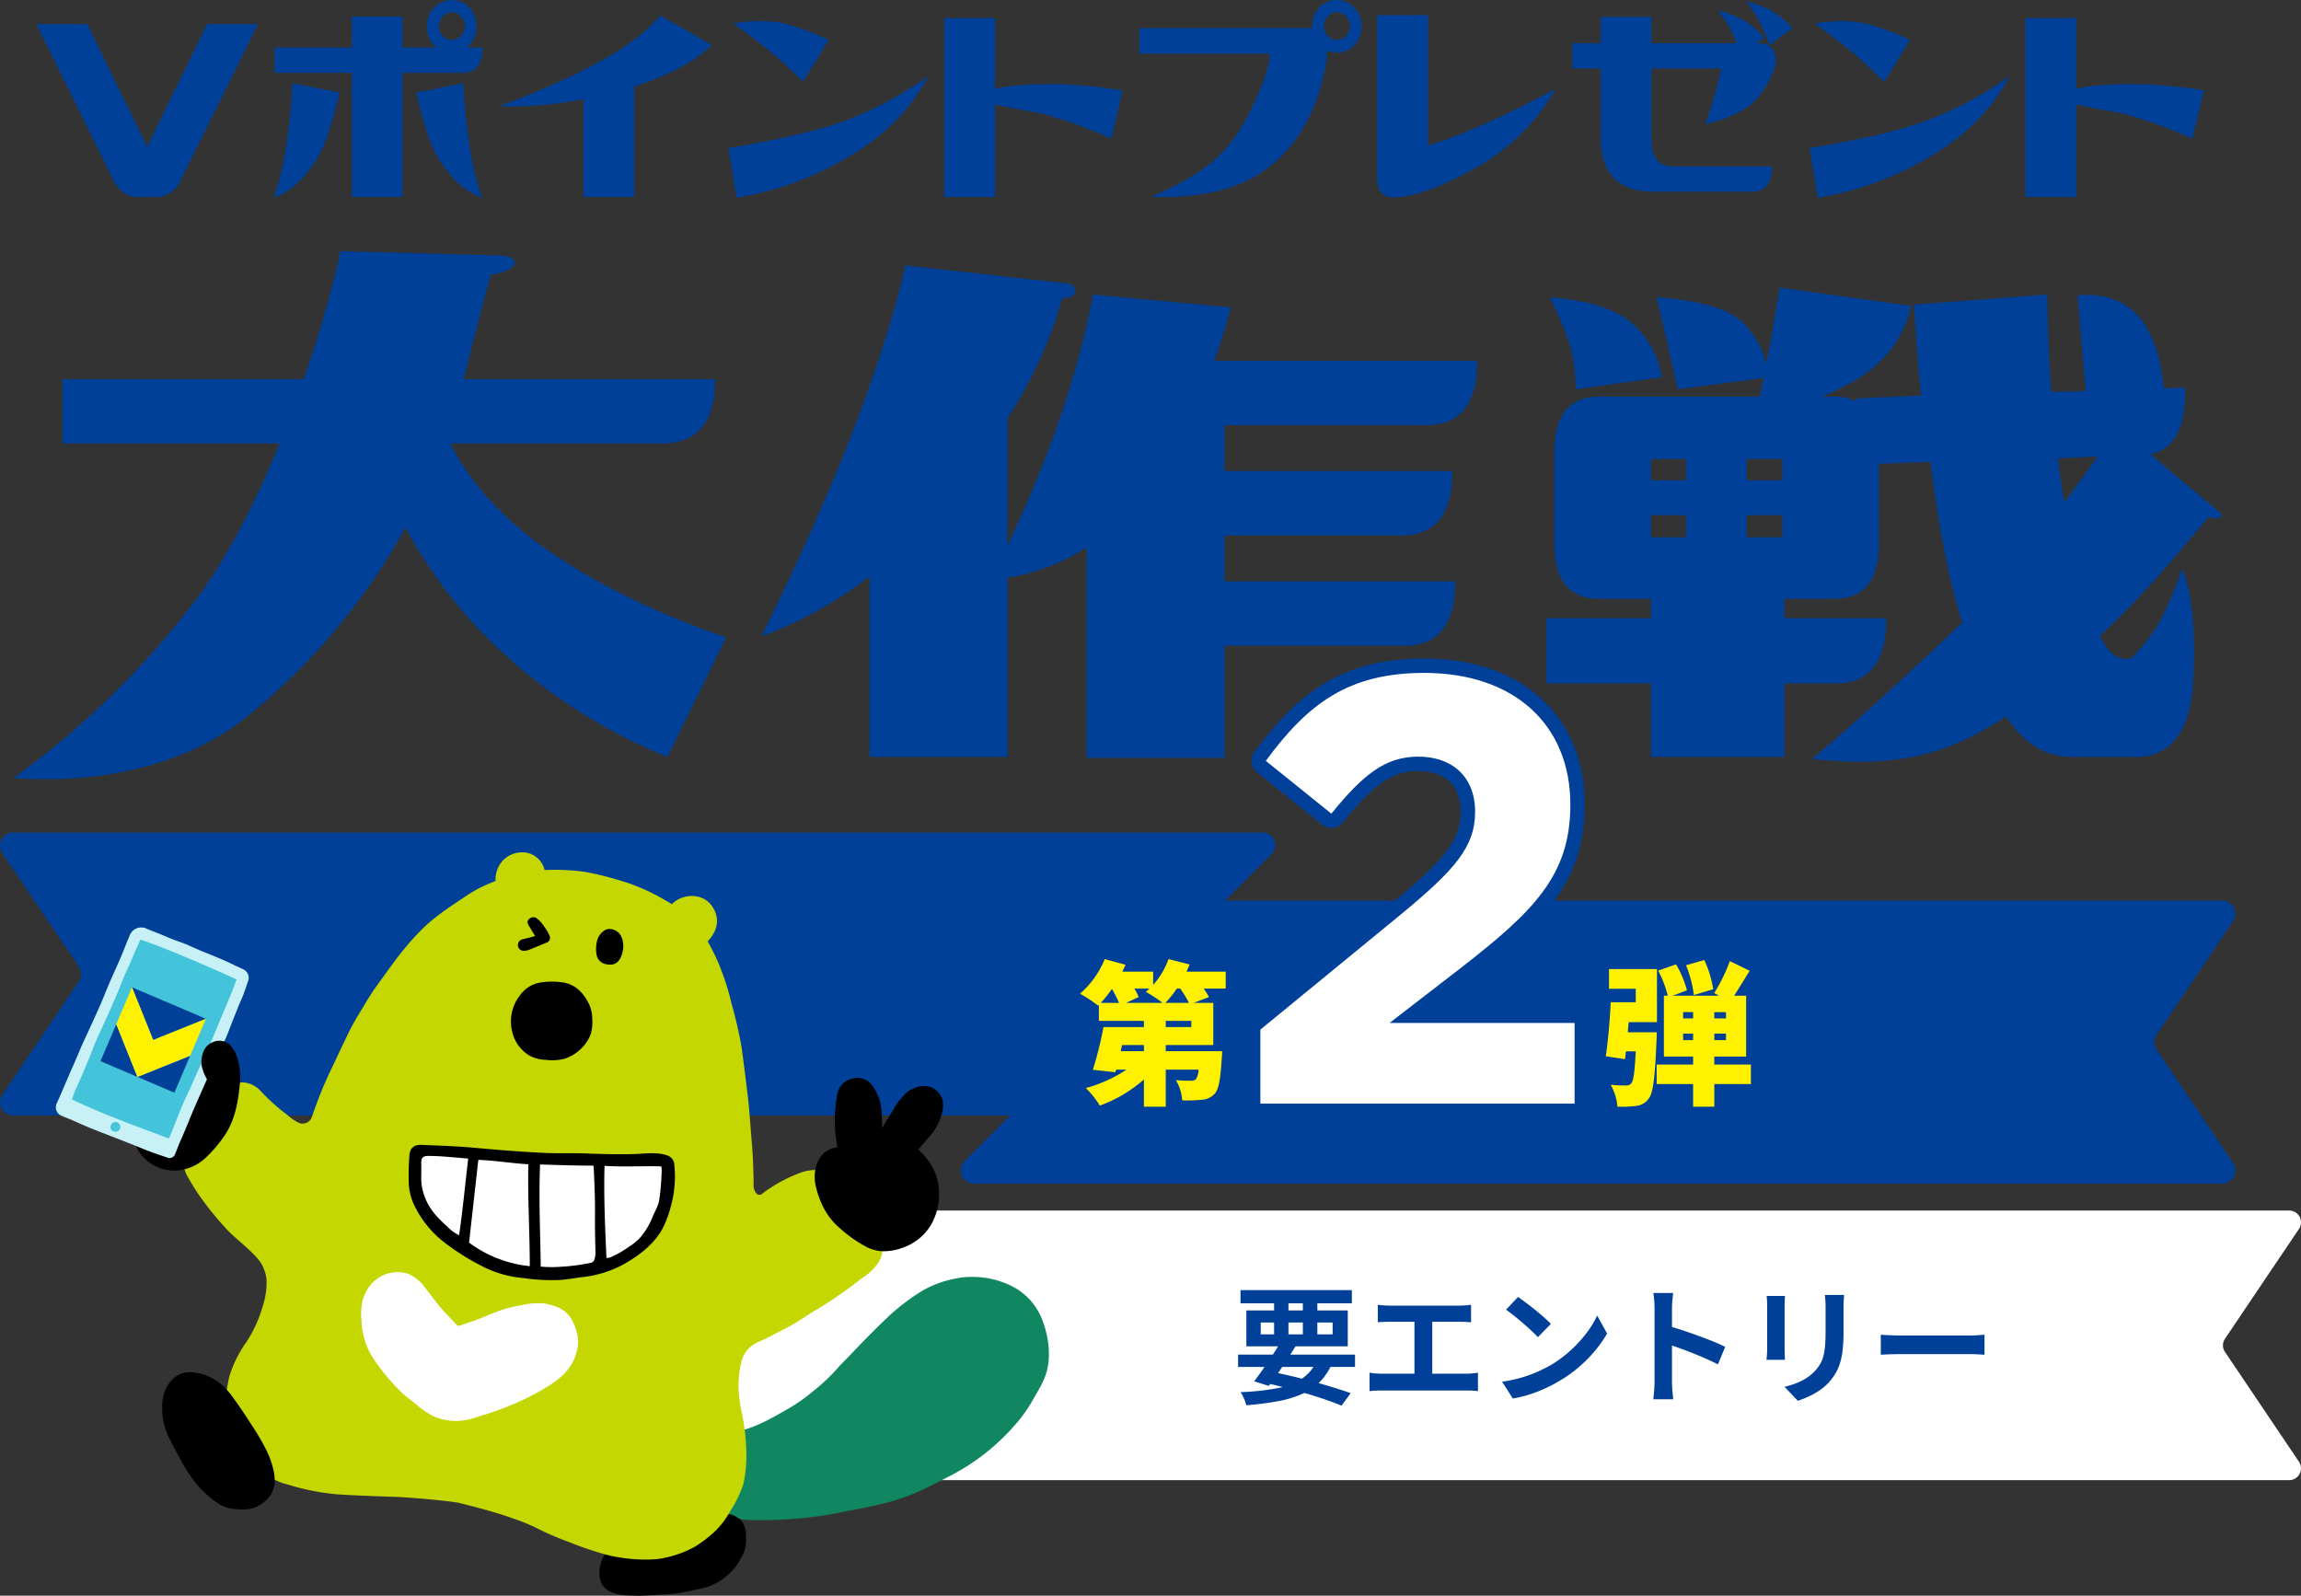
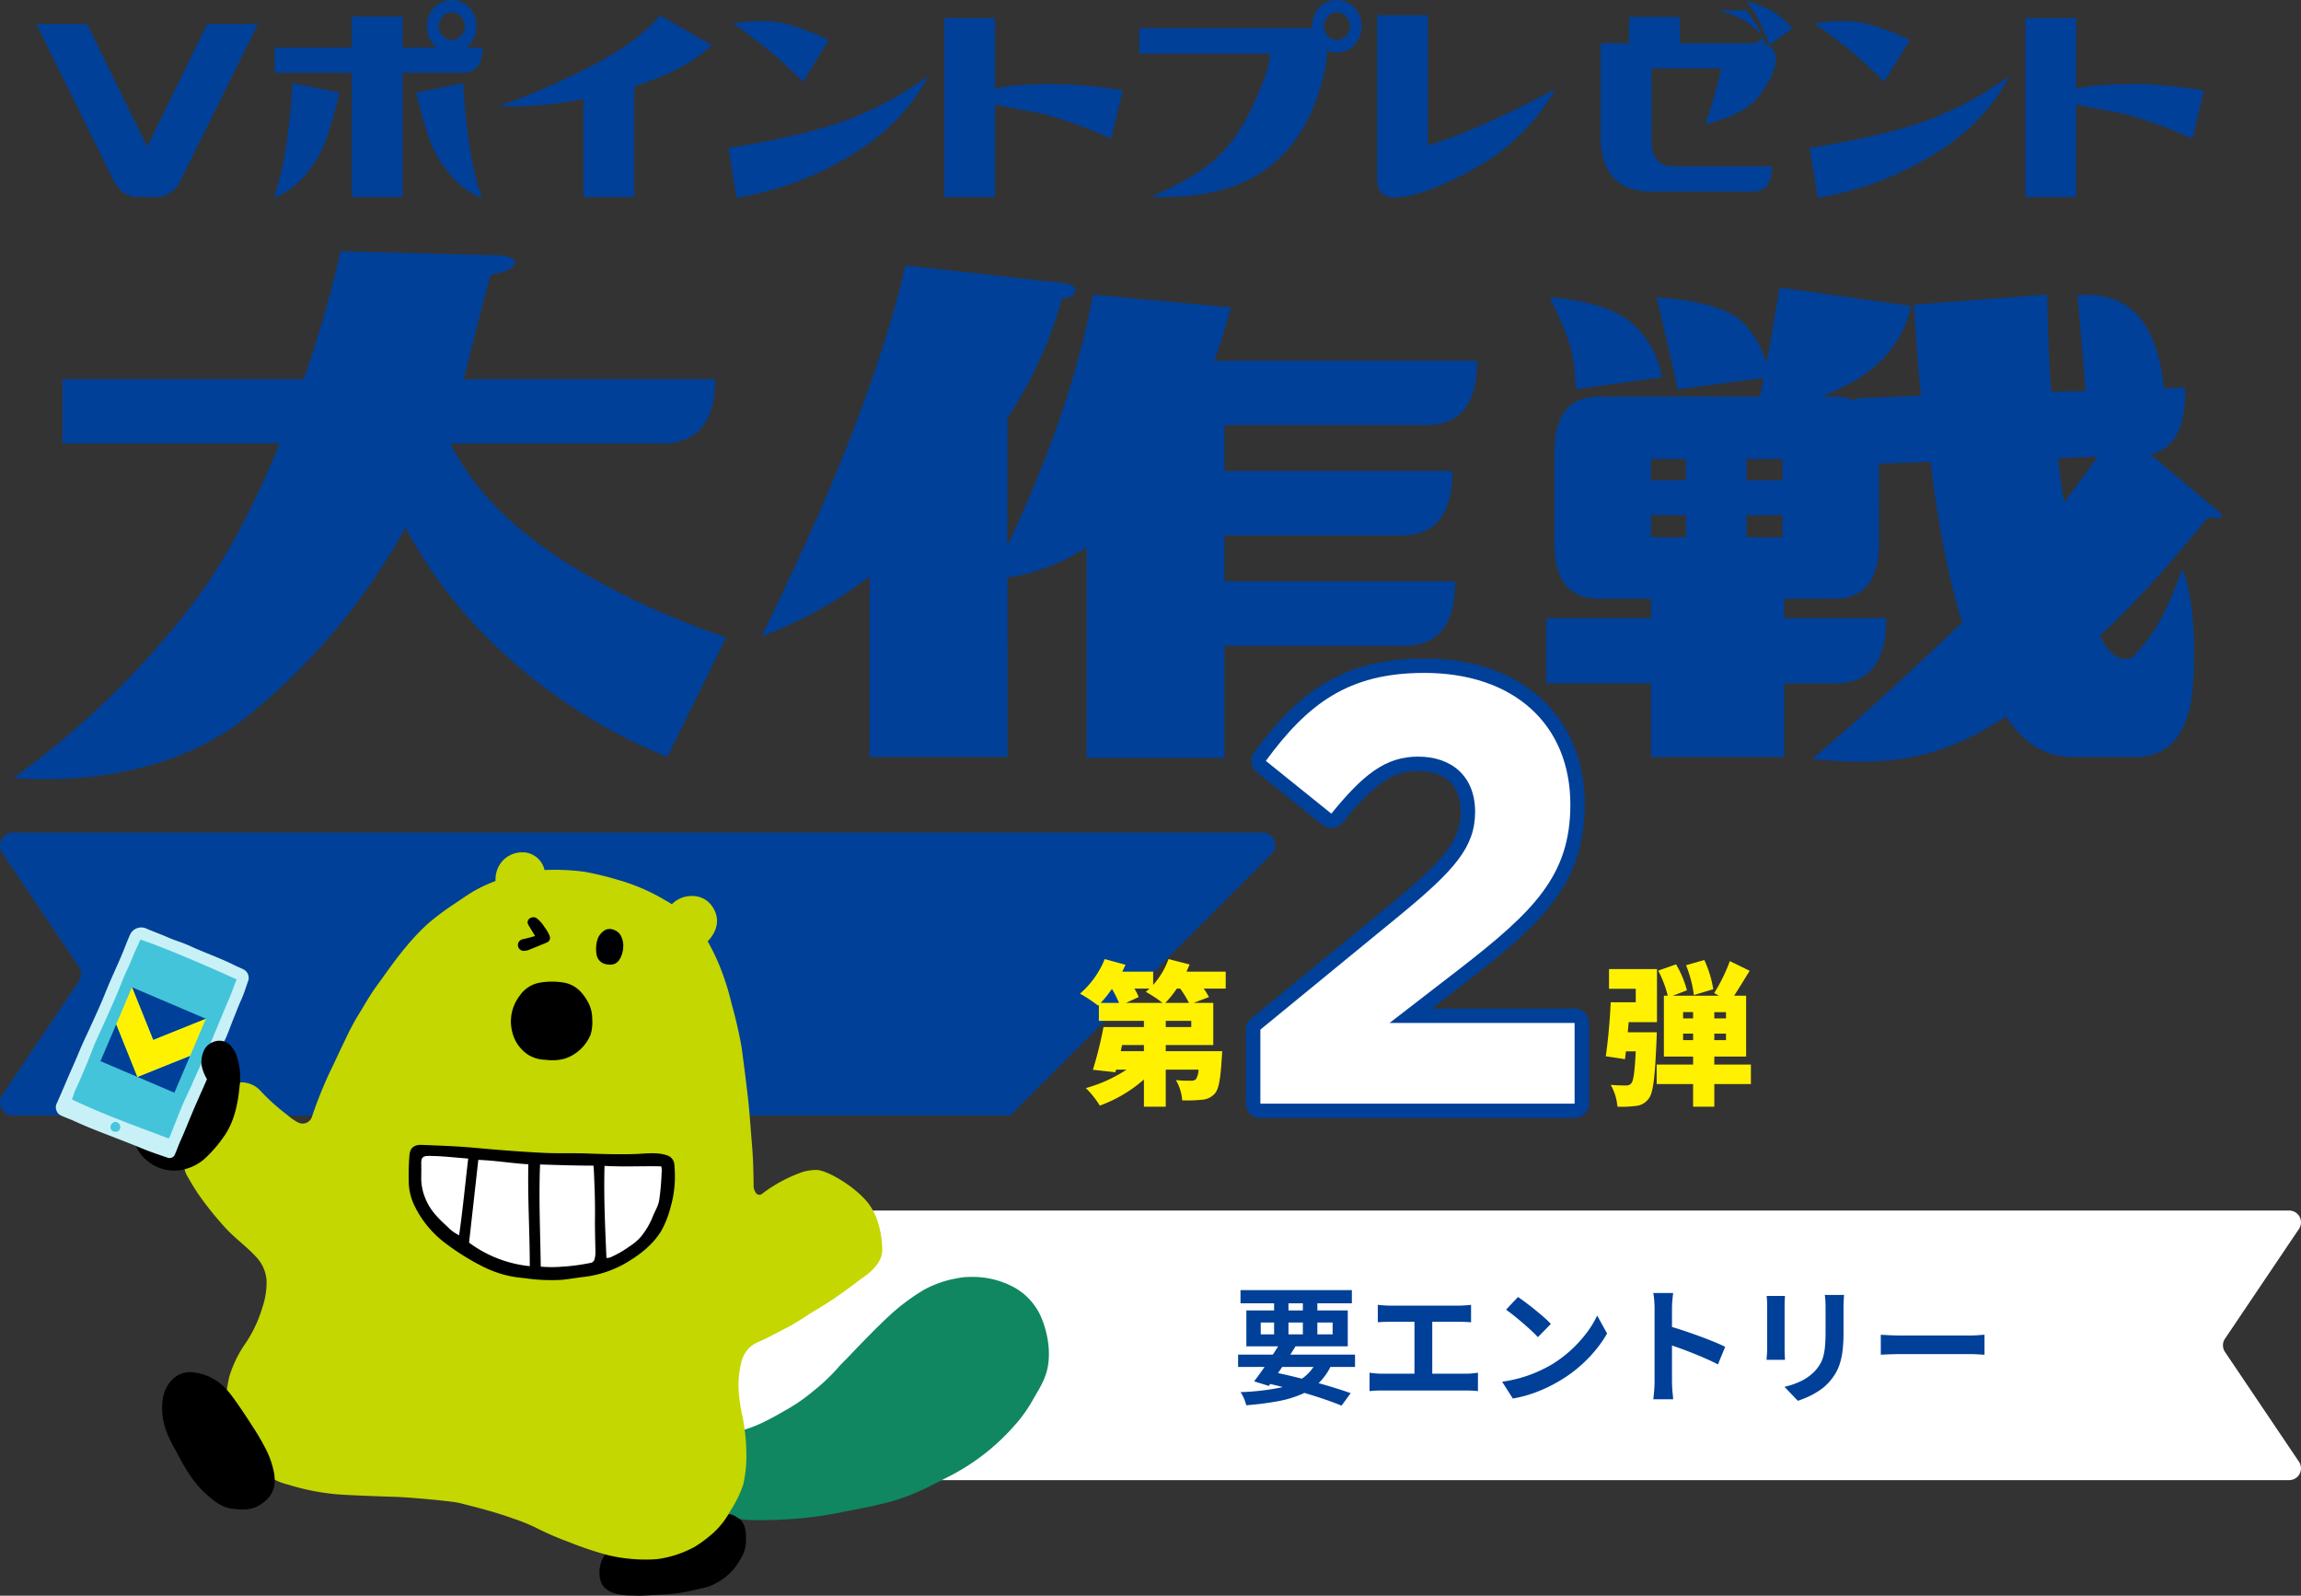
<svg xmlns="http://www.w3.org/2000/svg" width="669.092" height="464" viewBox="0 0 669.092 464">
  <rect x="0" y="0" width="669.092" height="464" fill="#333333" stroke="none" />
  <defs>
    <clipPath id="clip-path">
      <rect id="Rectangle_251" data-name="Rectangle 251" width="530.508" height="78.387" fill="#fff" />
    </clipPath>
    <clipPath id="clip-path-2">
      <rect id="Rectangle_377" data-name="Rectangle 377" width="650" height="344.157" fill="none" />
    </clipPath>
    <clipPath id="clip-path-3">
      <rect id="Rectangle_247" data-name="Rectangle 247" width="288.785" height="216.155" fill="none" />
    </clipPath>
  </defs>
  <g id="Group_2045" data-name="Group 2045" transform="translate(-249 610)">
    <g id="Group_1864" data-name="Group 1864" transform="translate(387.584 -258)">
      <g id="Group_1812" data-name="Group 1812" transform="translate(0 0)" clip-path="url(#clip-path)">
        <path id="Path_2266" data-name="Path 2266" d="M527.075,0H3.428A3.429,3.429,0,0,0,0,3.428V74.96a3.429,3.429,0,0,0,3.428,3.428H527.075a3.427,3.427,0,0,0,2.842-5.344L508.4,41.107a3.427,3.427,0,0,1,0-3.829L529.917,5.344A3.427,3.427,0,0,0,527.075,0" transform="translate(0 0.001)" fill="#fff" />
      </g>
    </g>
    <path id="Path_2871" data-name="Path 2871" d="M-109.483-11.359h34V-7.77h-34Zm.7-18.759H-76.4v3.848H-108.78Zm11.655,15.17,4.366,1.147q-1.184,1.924-2.571,4.033T-98.068-5.7q-1.351,1.961-2.5,3.441l-4.255-1.332q1.147-1.48,2.516-3.441t2.738-4.033Q-98.2-13.135-97.125-14.948Zm10.73,4.921L-82.1-8.954a17.516,17.516,0,0,1-3.552,5.476,16.887,16.887,0,0,1-5.2,3.552A31.6,31.6,0,0,1-97.939,2.2a87.336,87.336,0,0,1-9.176,1.166,11.972,11.972,0,0,0-.685-2.035,9.029,9.029,0,0,0-.98-1.776A70.54,70.54,0,0,0-98.105-1.591a19.476,19.476,0,0,0,7.344-2.886A12.32,12.32,0,0,0-86.395-10.027Zm-15.873,6.734,2.22-3.145q4.292.851,8.6,1.943t8.121,2.22q3.811,1.129,6.586,2.128L-79.4,3.478q-2.7-1.11-6.345-2.313t-7.881-2.35Q-97.865-2.331-102.268-3.293Zm3.256-25.345h4.181v12.654h-4.181Zm8.362,0h4.218v12.654H-90.65ZM-102.9-20.683v3.441h20.905v-3.441Zm-4.181-3.515h29.489v10.434h-29.489Zm38.221-1.628q.74.074,1.739.148t1.776.074h20.128q.851,0,1.776-.074t1.7-.148v5.069q-.814-.074-1.739-.111t-1.739-.037H-65.342q-.74,0-1.776.037t-1.739.111ZM-58.2-3.071V-22.977h5.18V-3.071ZM-71.262-6.105q.888.148,1.85.222t1.813.074h24.383A18.241,18.241,0,0,0-41.329-5.9q.888-.092,1.591-.2V-.74q-.814-.111-1.813-.148t-1.665-.037H-67.6q-.814,0-1.776.037t-1.887.148ZM-28.083-28.12q.962.666,2.257,1.628t2.683,2.09q1.387,1.129,2.608,2.2a25.811,25.811,0,0,1,2,1.924l-3.774,3.848q-.7-.777-1.85-1.85T-26.64-20.5q-1.332-1.147-2.627-2.183t-2.294-1.739ZM-32.708-3.478a39.185,39.185,0,0,0,5.439-1.147,37.922,37.922,0,0,0,4.736-1.7,43.063,43.063,0,0,0,4-2,35.781,35.781,0,0,0,5.772-4.292,36.791,36.791,0,0,0,4.588-5.014,28.36,28.36,0,0,0,3.108-5.087L-2.183-17.5a34.45,34.45,0,0,1-3.46,4.958,39.816,39.816,0,0,1-4.643,4.718,38.676,38.676,0,0,1-5.587,4.014,41.955,41.955,0,0,1-4.07,2.165A41.614,41.614,0,0,1-24.549.167,34.728,34.728,0,0,1-29.6,1.406Zm44.326-.074V-24.827q0-.962-.092-2.22a19.415,19.415,0,0,0-.277-2.22H17.02q-.111.962-.222,2.127t-.111,2.313q0,1.036,0,2.812t0,3.941q0,2.165,0,4.4t0,4.31q0,2.072,0,3.608t0,2.2q0,.518.037,1.461t.148,1.943q.111,1,.148,1.776H11.248q.148-1.11.259-2.59T11.618-3.552Zm3.959-16.132q1.85.481,4.144,1.24t4.625,1.609q2.331.851,4.384,1.683t3.422,1.536L30.044-8.51Q28.49-9.324,26.6-10.157t-3.83-1.609q-1.943-.777-3.811-1.443t-3.385-1.184Zm51.134-9.028q-.037.777-.092,1.684t-.055,2.016q0,.962,0,2.331t0,2.72q0,1.351,0,2.275a42.32,42.32,0,0,1-.278,5.18,20.337,20.337,0,0,1-.832,3.885A13.788,13.788,0,0,1,64.1-5.68a17.125,17.125,0,0,1-1.831,2.423A15.135,15.135,0,0,1,59.459-.87a22.346,22.346,0,0,1-3.2,1.776A29.894,29.894,0,0,1,53.28,2.072L49.4-2a21.808,21.808,0,0,0,5.014-1.758,13.841,13.841,0,0,0,3.9-2.9,11.731,11.731,0,0,0,1.554-2.146,9.488,9.488,0,0,0,.906-2.387,19.286,19.286,0,0,0,.444-2.979q.13-1.665.13-3.811v-7.03q0-1.11-.056-2.016t-.167-1.684Zm-17.168.3q-.037.666-.074,1.313t-.037,1.535v12.506q0,.7.037,1.628t.074,1.591H44.178q.037-.518.111-1.48t.074-1.776V-25.567q0-.518-.037-1.351t-.111-1.5ZM77.4-17.131l1.7.092q1.036.056,2.164.093t2.09.037H103.23q1.3,0,2.442-.093t1.887-.129v5.809l-1.887-.111q-1.258-.074-2.442-.074H83.361q-1.591,0-3.256.056t-2.7.129Z" transform="translate(718.5 -204.75)" fill="#004098" />
    <g id="Group_2036" data-name="Group 2036" transform="translate(249 -610)">
      <g id="Group_2035" data-name="Group 2035" clip-path="url(#clip-path-2)">
        <path id="Path_2764" data-name="Path 2764" d="M.658,248.055,22.917,281.1a3.821,3.821,0,0,1,0,4.269L.658,318.41a3.82,3.82,0,0,0,3.169,5.955H293.763l75.994-75.994a3.674,3.674,0,0,0-2.6-6.271H3.827a3.82,3.82,0,0,0-3.169,5.955" fill="#004098" />
-         <path id="Path_2765" data-name="Path 2765" d="M646.173,261.891H356.237l-75.744,75.743a3.821,3.821,0,0,0,2.7,6.523H646.173a3.821,3.821,0,0,0,3.169-5.955l-22.26-33.044a3.821,3.821,0,0,1,0-4.269l22.26-33.043a3.821,3.821,0,0,0-3.169-5.955" fill="#004098" />
        <path id="Path_2766" data-name="Path 2766" d="M10.593,7.019H25.367L42.8,42.636,60.234,7.019H75.009L52.552,52.378A7.9,7.9,0,0,1,44.968,57.3H40.24q-4.827,0-7.289-4.924Z" fill="#004098" />
        <path id="Path_2767" data-name="Path 2767" d="M79.638,57.511a84.526,84.526,0,0,0,3.693-15.923q1.331-9.216,1.724-17.39l13.691,2.724Q97.07,33.942,95.1,39.859a32.329,32.329,0,0,1-6.3,10.947,21.778,21.778,0,0,1-9.16,6.705m44.52-49.864A7.649,7.649,0,0,1,126.226,2.2a7.062,7.062,0,0,1,10.244,0,7.653,7.653,0,0,1,2.068,5.447,7.7,7.7,0,0,1-2.856,6.181h4.629q0,7.333-5.713,7.332H117.066V57.3H102.292V21.16H79.835V13.828h22.457V4.819h14.774v9.009h9.948a7.253,7.253,0,0,1-.788-.734,7.644,7.644,0,0,1-2.068-5.447m15.956,49.864a21.754,21.754,0,0,1-9.16-6.705,32.263,32.263,0,0,1-6.3-10.947q-1.971-5.915-3.644-12.937L134.7,24.2q.393,8.172,1.723,17.39a84.6,84.6,0,0,0,3.694,15.923M127.605,7.647a3.926,3.926,0,0,0,1.133,2.776,3.483,3.483,0,0,0,2.61,1.2,3.639,3.639,0,0,0,2.659-1.2,3.845,3.845,0,0,0,1.182-2.776,4.024,4.024,0,0,0-1.182-2.828,3.577,3.577,0,0,0-2.659-1.257,3.426,3.426,0,0,0-2.61,1.257,4.112,4.112,0,0,0-1.133,2.828" fill="#004098" />
        <path id="Path_2768" data-name="Path 2768" d="M145.039,30.9a212.238,212.238,0,0,0,27.776-12.152q13.1-6.913,19.108-14.246l15.069,8.59q-7.386,7.227-22.555,12.046V57.3H169.663V28.808A107.21,107.21,0,0,1,145.039,30.9" fill="#004098" />
        <path id="Path_2769" data-name="Path 2769" d="M214.182,57.511l-2.364-14.456q23.049-3.771,35.065-8.381A101.338,101.338,0,0,0,269.931,22.1q-7.683,14.668-23.738,23.831a92.272,92.272,0,0,1-32.011,11.576m26.791-45.883L233.487,23.78q-5.714-5.658-9.6-8.852T213.3,6.809q9.456-1.464,15.661.262a70.827,70.827,0,0,1,12.016,4.557" fill="#004098" />
        <path id="Path_2770" data-name="Path 2770" d="M274.56,57.3V5.238h14.774V25.874a41.913,41.913,0,0,1,4.236-.838,121.354,121.354,0,0,1,16.793-.471,143.486,143.486,0,0,1,16.1,1.728l-3.349,14.038A127.022,127.022,0,0,0,302.828,33q-8.274-1.466-13.494-2.619V57.3Z" fill="#004098" />
        <path id="Path_2771" data-name="Path 2771" d="M331.293,15.608V8.171h50.233A8.364,8.364,0,0,1,383.594,2.2a7.061,7.061,0,0,1,10.243,0,7.65,7.65,0,0,1,2.069,5.447,7.645,7.645,0,0,1-2.069,5.447,6.747,6.747,0,0,1-5.121,2.2,6.626,6.626,0,0,1-2.956-.628q.1,1.048.1,2.2-3.248,20.327-15.708,30.8T334.741,57.2q12.113-5.13,18.566-10.842t11.278-16.185q4.826-10.472,4.629-14.561Zm53.68-7.961a3.929,3.929,0,0,0,1.132,2.776,3.484,3.484,0,0,0,2.611,1.2,3.639,3.639,0,0,0,2.659-1.2,3.845,3.845,0,0,0,1.182-2.776,4.024,4.024,0,0,0-1.182-2.828,3.577,3.577,0,0,0-2.659-1.257,3.427,3.427,0,0,0-2.611,1.257,4.115,4.115,0,0,0-1.132,2.828" fill="#004098" />
        <path id="Path_2772" data-name="Path 2772" d="M452.343,25.875A60.721,60.721,0,0,1,429,48.869q-14.874,8.328-23.442,8.537-5.124.107-5.122-5.656V4.4H415.21V42.322q14.48-4.4,37.133-16.447" fill="#004098" />
-         <path id="Path_2773" data-name="Path 2773" d="M499.62,3.038a30.044,30.044,0,0,1,7.388,2.828,30.411,30.411,0,0,1,6.008,5.029q-1.182.84-2.463,1.676h.2q6.4,0,5.516,6.18-.691,3.564-4.629,9.009t-15.759,8.381a140.17,140.17,0,0,0,4.333-14.98,8.931,8.931,0,0,0,.3-1.257h-20.29V39.283q-.4,9.114,6.2,9.114h28.859q0,7.335-5.713,7.333H479.626q-14.184-.522-14.183-16.132V19.9h-8.274V12.571h8.274V4.923h14.774v7.648h24.821q-1.477-3.458-2.069-4.61-.985-1.57-3.349-4.923M507.894.419a31.768,31.768,0,0,1,7.387,2.776,27.624,27.624,0,0,1,6.008,5.081,64.248,64.248,0,0,0-6.7,4.923,72.3,72.3,0,0,0-3.4-7.857q-.937-1.57-3.3-4.923" fill="#004098" />
+         <path id="Path_2773" data-name="Path 2773" d="M499.62,3.038a30.044,30.044,0,0,1,7.388,2.828,30.411,30.411,0,0,1,6.008,5.029q-1.182.84-2.463,1.676h.2q6.4,0,5.516,6.18-.691,3.564-4.629,9.009t-15.759,8.381a140.17,140.17,0,0,0,4.333-14.98,8.931,8.931,0,0,0,.3-1.257h-20.29V39.283q-.4,9.114,6.2,9.114h28.859q0,7.335-5.713,7.333H479.626q-14.184-.522-14.183-16.132V19.9V12.571h8.274V4.923h14.774v7.648h24.821q-1.477-3.458-2.069-4.61-.985-1.57-3.349-4.923M507.894.419a31.768,31.768,0,0,1,7.387,2.776,27.624,27.624,0,0,1,6.008,5.081,64.248,64.248,0,0,0-6.7,4.923,72.3,72.3,0,0,0-3.4-7.857q-.937-1.57-3.3-4.923" fill="#004098" />
        <path id="Path_2774" data-name="Path 2774" d="M528.578,57.511l-2.363-14.456q23.047-3.771,35.064-8.381A101.339,101.339,0,0,0,584.327,22.1q-7.683,14.668-23.738,23.831a92.272,92.272,0,0,1-32.011,11.576m26.791-45.883L547.883,23.78q-5.714-5.658-9.6-8.852T527.692,6.809q9.456-1.464,15.661.262a70.827,70.827,0,0,1,12.016,4.557" fill="#004098" />
        <path id="Path_2775" data-name="Path 2775" d="M588.956,57.3V5.238H603.73V25.874a41.917,41.917,0,0,1,4.236-.838,121.354,121.354,0,0,1,16.793-.471,143.484,143.484,0,0,1,16.1,1.728l-3.349,14.038A127.022,127.022,0,0,0,617.224,33q-8.274-1.466-13.494-2.619V57.3Z" fill="#004098" />
        <path id="Path_2776" data-name="Path 2776" d="M130.973,128.956h61.481q15.5,0,15.5-18.711H134.833c.711-2.721,1.271-5.033,1.73-6.844,4.054-15.976,4.054-15.976,6.164-23.544,8.513-1.094,9.532-5.621,1.537-5.6L98.92,73.031c-.57,3.8-4.227,18.817-10.58,37.214H18.171v18.711H81.313c-6.65,16.3-15.042,33.176-24.978,46.248A248.947,248.947,0,0,1,3.948,226.215c23.69,1.838,49.835-3.134,67.909-17.867A185.3,185.3,0,0,0,117.9,153.42,137.018,137.018,0,0,0,146.744,190.3a158.292,158.292,0,0,0,47.315,29.8l17.106-34.75Q182.3,175.471,161.179,161.3t-30.206-32.344" fill="#004098" />
        <path id="Path_2777" data-name="Path 2777" d="M357.917,89.393l-40.1-3.742q-6.153,33.418-24.861,72.974V121.57a124.95,124.95,0,0,0,15.919-34.8c4.957-.12,4.882-3.959,1.145-4.387l-46.752-5.2q-3.975,18.035-13.9,44.614t-27.96,63.254A118.491,118.491,0,0,0,252.866,167.6v52.509h40.1V167.982a58.908,58.908,0,0,0,22.99-8.822v61.213h40.1V187.762h52.392q14.7,0,14.7-18.711H356.046V155.685h51.59q14.7,0,14.7-18.711H356.046V123.608h58.807q14.7,0,14.7-18.711H353.106q2.667-7.48,4.811-15.5" fill="#004098" />
        <path id="Path_2778" data-name="Path 2778" d="M458.157,113.185l25.127-3.475a26.682,26.682,0,0,0-8.955-15.9q-7.086-6.015-23.656-7.351,5.074,10.426,6.281,15.637a49.248,49.248,0,0,1,1.2,11.094" fill="#004098" />
        <path id="Path_2779" data-name="Path 2779" d="M645.295,148.834s-9.277-7.669-19.974-16.751c7-1.464,10.379-7.913,10.061-19.433l-6.149.267q-2.943-29.131-25.126-27l2.406,27.8-9.891.267q-.8-4.008-1.337-28.334l-38.759,2.94q1.335,20.85,2.139,26.464l-18.979.8v.8a14.245,14.245,0,0,0-6.415-1.336h-3.429c6.334-2.651,11.187-5.339,14.456-8.065a32.229,32.229,0,0,0,11.439-18.305l-38.255-5.308c-1.654,9.836-2.114,12.778-3.117,18.084-.183.971-.416,2.343-.719,4.026a26.352,26.352,0,0,0-6.839-11.95q-6.153-6.015-25.126-7.352,2.406,9.625,6.148,26.732l25.019-3.252c-.325,1.613-.706,3.4-1.167,5.39H465.108q-13.1,0-13.1,16.038v26.73q0,16.039,13.1,16.039h14.97v5.614H449.6v18.979h30.474v21.384h38.759V198.723h14.969q14.7,0,14.7-18.979H518.837V174.13h14.434q13.094,0,13.1-16.039V134.836l14.97-.534q3.207,25.931,8.287,43.571c.326,1.089.653,2.08.979,3.1-.38.368-.766.748-1.134,1.1-6.641,6.279-26.065,24.84-42.549,38.607,20.24,2.2,35.975.406,52.88-10.172a14.06,14.06,0,0,0,2.5-1.5c.119-.085.466-.354.932-.721,5.078,7.684,11.315,11.649,18.732,11.82h20.315q14.433-1.066,15.5-22.454t-3.208-32.344q-4.548,12.829-8.42,18.311a47.664,47.664,0,0,1-6.282,7.617q-5.157,1.88-9.283-6.316c1.254-1.166,2.482-2.323,3.641-3.448,11.519-11.192,18.138-19.5,28-31.171,1.149.573,5.563.763,3.059-1.468M490.234,156.22H480.077V149.8h10.157Zm0-16.573H480.077V133.5h10.157ZM518.3,156.22H507.876V149.8H518.3Zm0-16.573H507.876V133.5H518.3Zm91.677-6.865q-5.124,7.15-9.724,13.261c-.876-4.9-1.474-9.195-1.762-12.811Z" fill="#004098" />
        <path id="Path_2780" data-name="Path 2780" d="M387.133,236.591l-19.052-15.346c12.172-16.581,23.989-25.578,46.04-25.578,26.283,0,42.512,15.171,42.512,38.278,0,20.639-10.584,31.046-32.457,47.98l-20.11,15.523h53.8v23.461H366.493v-21.52l41.1-33.692c15.346-12.7,21.344-19.4,21.344-29.635,0-10.407-6.879-16.052-16.581-16.052C402.831,220.01,396.3,225.3,387.133,236.591Z" fill="none" stroke="#004098" stroke-linejoin="round" stroke-width="8.379" />
        <path id="Path_2781" data-name="Path 2781" d="M387.133,236.591l-19.052-15.346c12.172-16.581,23.989-25.578,46.04-25.578,26.283,0,42.512,15.171,42.512,38.278,0,20.639-10.584,31.046-32.457,47.98l-20.11,15.523h53.8v23.461H366.493v-21.52l41.1-33.692c15.346-12.7,21.344-19.4,21.344-29.635,0-10.407-6.879-16.052-16.581-16.052-9.526,0-16.052,5.292-25.224,16.581" fill="#fff" />
        <path id="Path_2782" data-name="Path 2782" d="M356.417,287.464h-6.393a20.727,20.727,0,0,1,1.519,2.459l-4.47,1.7H352.8v12.249H338.982v1.788h16.407s-.045,1.475-.135,2.235c-.357,5.812-.85,8.807-2.011,10.1a5.441,5.441,0,0,1-3.755,1.787,42.26,42.26,0,0,1-5.722.179,13.623,13.623,0,0,0-1.833-5.9,32.186,32.186,0,0,0,4.292.179,2.115,2.115,0,0,0,1.519-.4,5.752,5.752,0,0,0,.76-2.816h-9.522V321.8h-6.348v-7.912a40.152,40.152,0,0,1-12.829,7.6,26.176,26.176,0,0,0-4.068-5.1,41.467,41.467,0,0,0,11.846-5.364h-3.039l-.224.759-6.527-.714a112.744,112.744,0,0,0,3.085-12.428h11.756v-1.789h-13.1V292.2l-.224.224a39.906,39.906,0,0,0-5.274-3.487,26.235,26.235,0,0,0,7.2-10.059l6.035,1.655c-.268.67-.626,1.341-.939,2.011h8.986v3.844a22.944,22.944,0,0,0,4.47-7.51l6.124,1.566c-.268.714-.581,1.385-.894,2.1h11.4Zm-31.025,4.158a34.884,34.884,0,0,0-2.055-4.068,35.016,35.016,0,0,1-3.265,4.068Zm7.242,12.249h-6.348l-.4,1.788h6.75Zm5.41-12.249a35.19,35.19,0,0,0-4.874-3.218c.359-.269.716-.626,1.074-.94h-4.381a16.031,16.031,0,0,1,1.251,2.459l-3.709,1.7Zm7.689,0a31.615,31.615,0,0,0-2.549-4.158H342.2a29.417,29.417,0,0,1-3.352,4.158Zm.671,5.23h-7.421v1.789H346.4Z" fill="#fff100" />
        <path id="Path_2783" data-name="Path 2783" d="M481.774,300.16s-.043,1.61-.088,2.371c-.447,10.594-.94,15.288-2.28,16.942a5.124,5.124,0,0,1-3.666,2.1,31.538,31.538,0,0,1-5.41.224,15.452,15.452,0,0,0-1.966-6.348c1.788.179,3.487.179,4.381.179a1.826,1.826,0,0,0,1.565-.581c.67-.67,1.028-3.309,1.34-9.343h-2.861q-.133,1.207-.267,2.28l-5.589-.85c.626-4.157,1.207-10.549,1.431-15.69h7.286v-3.935h-7.778v-5.722h13.947v15.424h-8.225l-.268,2.949Zm27.359,15.065H498.495V321.8h-6.17v-6.572H481.731v-5.677h10.594v-2.324h-8.494v-17.7h1.118a31.876,31.876,0,0,0-2.772-7.286l5.186-1.833a29.777,29.777,0,0,1,3.175,7.555l-4.113,1.564h13.41l-1.385-.76a49.843,49.843,0,0,0,4.559-9.3l5.767,2.818c-1.519,2.458-3.129,5.1-4.516,7.241h3.487v17.7h-9.252v2.324h10.638Zm-19.714-19.087h2.906V294.3h-2.906Zm2.906,4.425h-2.906v1.878h2.906Zm.224-11.221a34.761,34.761,0,0,0-2.28-8.673l5.32-1.519a32.11,32.11,0,0,1,2.592,8.493Zm9.343,4.963h-3.4v1.833h3.4Zm0,6.258h-3.4v1.878h3.4Z" fill="#fff100" />
      </g>
    </g>
    <g id="Group_2005" data-name="Group 2005" transform="translate(-94.785 -805.187)">
      <g id="Group_1865" data-name="Group 1865" transform="translate(360 443.031)">
        <g id="Group_1804" data-name="Group 1804" transform="translate(0 0)" clip-path="url(#clip-path-3)">
          <path id="Path_2242" data-name="Path 2242" d="M104.1,132.031a32.963,32.963,0,0,0,4.722.313,126.489,126.489,0,0,0,13.764-.615,109.07,109.07,0,0,0,12.57-1.987c3.618-.683,7.244-1.358,10.814-2.26a59.374,59.374,0,0,0,8.229-2.644c3.742-1.543,7.308-3.442,10.91-5.287a63.4,63.4,0,0,0,18.624-14.443,41.191,41.191,0,0,0,5.281-7.2c1.711-3.053,3.652-5.861,4.471-9.323,1.188-5.022.146-11-1.933-15.663a18.2,18.2,0,0,0-7.516-8.173,25.374,25.374,0,0,0-13-3.121,17.849,17.849,0,0,0-3.786.4,30.787,30.787,0,0,0-9.682,3.388,60.7,60.7,0,0,0-9.85,7.356c-4.113,3.838-8.005,7.857-11.871,11.937-1.084,1.144-2.258,2.21-3.275,3.418a55.451,55.451,0,0,1-7.246,6.805,49.082,49.082,0,0,1-6.633,4.716c-4.281,2.468-8.516,5-13.3,6.408-3.484,1.1-9.093,2.378-9.926,7.931s-4.009,15.477,8.632,18.041" transform="translate(94.804 61.832)" fill="#108761" fill-rule="evenodd" />
          <path id="Path_2243" data-name="Path 2243" d="M80.571,107.743A9.192,9.192,0,0,0,78.92,112.8c-.07,3.474,1.388,5.433,4.73,6.37,2.194.617,4.535.493,7.057.6,2.055-.076,5.683-.341,7.733-.391a48.892,48.892,0,0,0,8.161-1.292c1.42-.351,2.873-.591,4.259-1.074a17.215,17.215,0,0,0,9-7.777,10.256,10.256,0,0,0,1.665-6.308c.032-1.965-.22-3.958-1.8-5.451-1.022-.611-1.947-1.45-3.249-1.4-4.828.126-29.718,6.152-35.906,11.665" transform="translate(79.175 96.389)" fill-rule="evenodd" />
          <path id="Path_2244" data-name="Path 2244" d="M221.707,116a7.732,7.732,0,0,1-1.985,4.389,15.01,15.01,0,0,1-3.155,2.909c-1.116.755-2.694,2.007-3.77,2.785a115.191,115.191,0,0,1-10.481,7.055c-2.748,1.567-5.261,3.516-8.091,4.94s-5.555,3-8.472,4.247a8.354,8.354,0,0,0-5.038,5.942,27.876,27.876,0,0,0-.809,7.574,45.609,45.609,0,0,0,1.118,8.035,59.045,59.045,0,0,1,1.16,12.118,37.227,37.227,0,0,1-.906,7.8,34.306,34.306,0,0,1-3.826,7.807,23.726,23.726,0,0,1-4.7,6.118,38.23,38.23,0,0,1-5.511,4.167,31.511,31.511,0,0,1-9.542,3.4c-2.787.583-10.064.641-16.593-1.154a99.339,99.339,0,0,1-10.693-3.652,84.614,84.614,0,0,1-8.7-3.73,51.783,51.783,0,0,0-7.446-3.073c-5.06-1.835-10.275-3.153-15.481-4.471-2.264-.571-14.484-1.647-18.27-1.779-3.267-.11-15.826-.5-18.831-.905a67.029,67.029,0,0,1-12.749-2.672,15.919,15.919,0,0,1-5.509-2.4c-2.146-1.629-5.757-6.957-8.087-10.677s-4.946-10.5-4.341-13.907c.222-1.33.533-3.321.889-4.634a34.442,34.442,0,0,1,4.862-9.776,38.066,38.066,0,0,0,4.738-10.295,22.175,22.175,0,0,0,1.17-7.664,11.024,11.024,0,0,0-3.217-7.045c-2.638-2.873-5.829-5.122-8.474-7.965a94.548,94.548,0,0,1-7.588-9.309c-1.458-2.035-2.7-4.191-3.95-6.354a7.636,7.636,0,0,1-.809-3.2c-.168-4.053.112-6.5,2.779-11.777S31.56,67.185,34.911,66.887a7.6,7.6,0,0,1,6.142,2.632A60.325,60.325,0,0,0,48.8,76.442a13.979,13.979,0,0,0,3.289,2.23,2.847,2.847,0,0,0,3.746-1.735,121.13,121.13,0,0,1,5.571-13.78c1.312-2.684,2.53-5.431,3.862-8.107A79.863,79.863,0,0,1,69,47.83c1.877-2.979,3.556-6.084,5.633-8.927,2.931-4,5.453-7.751,8.674-11.559a63,63,0,0,1,6.481-6.787,75.574,75.574,0,0,1,7.049-5.291c1.965-1.3,3.3-2.244,5.285-3.514a38.911,38.911,0,0,1,4.848-2.506c.735-.323,1.488-.607,2.278-.934a8,8,0,0,1,2.488-6.292,7.722,7.722,0,0,1,4.4-1.975,6.613,6.613,0,0,1,7.356,5.1,65.839,65.839,0,0,1,11.6.5,90.565,90.565,0,0,1,9.828,2.378,57.431,57.431,0,0,1,13.1,5.573c.8.495,1.647.909,2.472,1.492a8.19,8.19,0,0,1,6.971-2.316,6.721,6.721,0,0,1,4.3,2.318c2.059,2.452,3.239,6.475-.839,10.8a57.907,57.907,0,0,1,3.906,8.237,73.728,73.728,0,0,1,3.079,10.006,127.441,127.441,0,0,1,2.879,12.526c.643,4.792,1.23,9.369,1.813,14.343.529,4.547.785,9.109,1.182,13.662.349,3.984.449,7.971.507,11.965a3.593,3.593,0,0,0,.643,2.356,1.2,1.2,0,0,0,1.833.286,43.092,43.092,0,0,1,11.669-6.3,14.327,14.327,0,0,1,4.493-.613c3.249.433,10.193,4.485,14.135,8.987s4.624,11.144,4.644,14.654" transform="translate(18.638 0)" fill="#c4d700" fill-rule="evenodd" />
-           <path id="Path_2245" data-name="Path 2245" d="M129.865,83.141a11.8,11.8,0,0,1-4.385-1.13,37.851,37.851,0,0,1-8.063-5.639,19.148,19.148,0,0,1-4.567-5.713,26.253,26.253,0,0,1-2.528-7.26,11.253,11.253,0,0,1,.044-4.039,8.777,8.777,0,0,1,2.432-4.686,6.183,6.183,0,0,1,2.807-1.526,9.416,9.416,0,0,1,1.118-.212s-.076-.751-.136-1.206a38.084,38.084,0,0,1-.511-8.957,49.1,49.1,0,0,1,.681-5.441,5.54,5.54,0,0,1,4.477-4.407,5.241,5.241,0,0,1,5.735,2.091,14.566,14.566,0,0,1,2.61,7,52.536,52.536,0,0,1,.182,5.255c1.084-1.727,1.915-3.1,3.027-4.89a20.733,20.733,0,0,1,4.313-5.527,8.2,8.2,0,0,1,5.613-1.737,5.606,5.606,0,0,1,4.515,3.682,6.755,6.755,0,0,1,.124,3.446,16.852,16.852,0,0,1-4.185,8c-.964,1.034-1.887,2.19-2.855,3.275.988,1.078,1.721,1.751,2.53,2.8a15.675,15.675,0,0,1,3.307,7.608,18.231,18.231,0,0,1-1.092,9.317,15.119,15.119,0,0,1-8.8,8.676,15.923,15.923,0,0,1-6.4,1.214" transform="translate(110.518 32.851)" fill-rule="evenodd" />
-           <path id="Path_2246" data-name="Path 2246" d="M54.935,60.927a10.274,10.274,0,0,0-8.61,4.722,13.4,13.4,0,0,0-1.543,3.273,18.115,18.115,0,0,0-.387,5.856,21.882,21.882,0,0,0,4.579,12.877,59.551,59.551,0,0,0,7.388,8.538c1.3,1.178,2.728,2.2,4.087,3.3a21.058,21.058,0,0,0,5.591,3.65,17.271,17.271,0,0,0,6.671,1.062,20.823,20.823,0,0,0,5.639-1.252,88.513,88.513,0,0,0,9.718-3.418A73.86,73.86,0,0,0,99.353,93.7c2.873-1.921,5.361-4.109,6.847-7.3a15.106,15.106,0,0,0,1.016-3.39,10.132,10.132,0,0,0-.222-4.634c-1.476-5.379-4-7.252-9.151-8.287a18.073,18.073,0,0,0-6.2.339,37.4,37.4,0,0,0-8.271,2.17c-2.678,1.058-5.313,2.228-8.059,3.1-.713.224-1.45.541-2.2.753a.959.959,0,0,1-1.174-.308c-1.42-1.639-3.009-3.079-4.415-4.768-1.663-2-2.488-3.221-4.559-5.827A11.907,11.907,0,0,0,58.154,61.5a9.48,9.48,0,0,0-3.219-.575" transform="translate(44.486 61.125)" fill="#fff" fill-rule="evenodd" />
          <path id="Path_2247" data-name="Path 2247" d="M34.219,80.537A20.738,20.738,0,0,1,35.7,82.325c2.154,2.917,4.169,5.968,6.13,9.021a69.347,69.347,0,0,1,3.832,6.6,25.841,25.841,0,0,1,2.376,7.057c.1.569.1,1.158.152,1.737.076,3.406-1.637,5.683-4.451,7.4-2.46,1.5-5.054,1.35-7.723,1.05-3.227-.365-5.551-2.328-7.841-4.365-3.952-3.514-6.46-8.157-8.916-12.847a45.387,45.387,0,0,1-2.23-4.433,19.428,19.428,0,0,1-1.376-10.423c.691-4.1,3.664-7.787,8.1-7.67a15.149,15.149,0,0,1,10.465,5.078" transform="translate(15.482 75.701)" fill-rule="evenodd" />
          <path id="Path_2248" data-name="Path 2248" d="M58.48,43.659c-.685-.032-1.621-.074-2.556-.114-2.1-.082-3.187.8-3.339,2.684a59.493,59.493,0,0,0-.186,6.889,13.948,13.948,0,0,0,1.474,6.012,24.219,24.219,0,0,0,6.446,8.243,51.623,51.623,0,0,0,7.709,5.238c1.266.669,2.6,1.224,3.8,2.021a23.189,23.189,0,0,0,6.47,2.5,32.312,32.312,0,0,0,5.509.887,52.934,52.934,0,0,0,10.086.467c1.883-.154,3.746-.587,5.631-.739a28.625,28.625,0,0,0,11.376-3.3c3.934-2.123,7.55-4.63,10.048-8.338a11.147,11.147,0,0,0,.631-1.024,30.886,30.886,0,0,0,2.085-5.329,27.473,27.473,0,0,0,1.062-10.91,2.732,2.732,0,0,0-2.194-2.648,14.287,14.287,0,0,0-4.692-.4c-1.426.03-2.847.214-4.271.212q-6.352-.018-12.709-.24c-3.942-.142-7.893.024-11.845-.164-5.158-.246-10.3-.6-15.451-1.032-4.938-.413-9.874-.893-15.091-.916" transform="translate(52.537 43.681)" fill="#fff" fill-rule="evenodd" />
          <path id="Path_2249" data-name="Path 2249" d="M57.754,42.577c3.97.158,7.931.325,11.9.669,1.4.122,2.809.252,4.215.375,5.493.483,10.988.883,16.5,1.162,4.217.208,8.438.024,12.647.18,4.64.176,9.277.294,13.917.164,2.957-.082,6.36-.629,9.217.321a3.027,3.027,0,0,1,2.342,2.975,32.381,32.381,0,0,1-1.13,12.258,29.085,29.085,0,0,1-2.612,6.675c-2.594,4.325-6.7,7.38-11.018,9.83a32.374,32.374,0,0,1-12.16,3.74c-2,.252-3.992.625-6,.793A53.734,53.734,0,0,1,84.8,81.2a33.192,33.192,0,0,1-5.882-1,34.852,34.852,0,0,1-5.493-2.039,70.214,70.214,0,0,1-12.142-7.59,29.889,29.889,0,0,1-8.444-10.6,16.234,16.234,0,0,1-1.583-6.751,70.223,70.223,0,0,1,.2-7.735c.164-2.119,1.322-3.111,3.568-3.019.907.036,1.821.076,2.728.11M104.946,48.5c-5.174.008-10.309-.188-15.509-.339-.413,10,.074,19.822.2,29.7a35.413,35.413,0,0,0,5.807.044,57.977,57.977,0,0,0,8.592-1.114,1.4,1.4,0,0,0,1.2-.958,6.9,6.9,0,0,0,.307-2.049c-.066-3.44-.182-6.881-.136-10.319.058-4.742-.136-9.477-.363-14.213-.01-.214-.054-.427-.1-.749M86.028,48.1c-4.846-.274-9.6-1.094-14.548-1.274q-1.346,12.071-2.69,24.059A35.608,35.608,0,0,0,86.448,77.73c-.006-9.91-.639-19.656-.421-29.634m38.645.613c-5.4-.13-10.912.2-16.489-.142-.258,9.047.176,17.9.557,26.782a3.261,3.261,0,0,0,1.51-.343,29.344,29.344,0,0,0,5.094-2.961,15.266,15.266,0,0,0,3.361-2.807,21.9,21.9,0,0,0,3.394-5.659c.617-1.655,1.659-3.143,1.981-5.046a71.69,71.69,0,0,0,.7-7.9,5.259,5.259,0,0,0-.108-1.919M65.9,68.74c1.046-7.284,1.775-14.954,2.638-22.25a.33.33,0,0,0-.114-.058c-3.758-.27-7.5-.747-11.272-.755-1.492,0-2.3.226-2.262,2.125.034,1.526.008,3.055-.008,4.581a15.111,15.111,0,0,0,1.176,5.565c1.29,3.387,3.756,5.882,6.354,8.215A11.717,11.717,0,0,0,65.9,68.74" transform="translate(51.39 42.599)" fill-rule="evenodd" />
          <path id="Path_2250" data-name="Path 2250" d="M89.7,29.53a12.255,12.255,0,0,1-.477,4.672,12.331,12.331,0,0,1-7.538,6.971,14.246,14.246,0,0,1-5.637.313,9.886,9.886,0,0,1-4.932-1.432,10.948,10.948,0,0,1-4.694-6.791,12.274,12.274,0,0,1,2.27-10.5,8.975,8.975,0,0,1,5.491-3.648,20.971,20.971,0,0,1,6.707-.156c3.582.445,5.823,2.584,7.514,5.617a9.9,9.9,0,0,1,1.3,4.95" transform="translate(66.284 18.829)" fill-rule="evenodd" />
          <path id="Path_2251" data-name="Path 2251" d="M86.317,16.619a6.839,6.839,0,0,1-.11.8c-.339,1.747-1.162,3.816-3.181,4.047a4.817,4.817,0,0,1-1.468-.056,3.421,3.421,0,0,1-3.007-2.995,9.536,9.536,0,0,1,.2-3.954,4.986,4.986,0,0,1,2.1-2.9c1.48-1.04,3.88-.082,4.714,1.394a6.523,6.523,0,0,1,.755,3.668" transform="translate(78.684 11.156)" fill-rule="evenodd" />
          <path id="Path_2252" data-name="Path 2252" d="M72.054,14.874c-.671-1.1-1.238-2.031-1.8-2.971-.451-.751-.529-1.224-.094-1.839a1.914,1.914,0,0,1,2.149-.5,9.118,9.118,0,0,1,2.5,2.748,10.427,10.427,0,0,1,1.512,2.636,1.429,1.429,0,0,1-.873,1.827q-2.6,1.1-5.228,2.135a3.941,3.941,0,0,1-1.132.256,1.7,1.7,0,0,1-.639-3.347c1.166-.252,2.452-.6,3.608-.944" transform="translate(67.325 9.452)" fill-rule="evenodd" />
          <path id="Path_2253" data-name="Path 2253" d="M43.306,37.631c-.521,6.631-1.781,11.475-4.453,15.445a39.079,39.079,0,0,1-5.6,6.573,13.72,13.72,0,0,1-5.775,3.173,11.068,11.068,0,0,1-5.106.311,11.957,11.957,0,0,1-6.282-2.951,10.234,10.234,0,0,1-2.9-3.88c-1.9-4.712-6.116-15.487.994-21.317a25.16,25.16,0,0,1,20.217-5.5c5.555.887,7.927,3.069,8.906,8.143" transform="translate(10.243 29.256)" fill-rule="evenodd" />
          <path id="Path_2254" data-name="Path 2254" d="M24.983,75.1c2.7,1.136,4.732,1.765,7.765,2.821a1.819,1.819,0,0,0,1.729-.667c.751-1.6,1.262-3.261,1.973-4.734,1.472-3.317,2.52-6.1,3.97-9.441.994-2.292,4.946-11.176,5.557-12.677s2.666-5.609,3.464-7.344c.639-1.382,1.458-3.666,2.019-5.1,1.028-2.468,1.458-3.786,2.488-6.06.755-1.663,1.292-3.408,1.883-5.146A2.766,2.766,0,0,0,54.613,23.1c-.739-.341-2.149-.976-2.841-1.318C47.61,19.7,43.191,18.21,38.978,16.253c-2.067-.962-4.269-1.549-6.35-2.468-2.021-.9-4.113-1.633-6.148-2.508a3.591,3.591,0,0,0-4.958,1.889c-.753,1.695-1.39,3.438-2.1,5.154-1.512,3.68-3.259,7.244-4.748,10.952C12.927,33.633,11.7,36.216,9.836,40.3c-1.184,2.6-1.955,4.133-2.825,6.22C6.237,48.4,5.419,50.28,4.606,52.109,3.1,55.517,2.21,57.738.379,61.853a2.835,2.835,0,0,0-.3,1.917C.571,65.165.932,65.335,2.489,66c.4.156,2.294.917,2.68,1.1,3.968,1.8,6.469,2.775,10.281,4.241,1.248.479,6.905,2.66,9.533,3.766" transform="translate(0 10.947)" fill="#c8f1f7" />
          <path id="Path_2255" data-name="Path 2255" d="M7.954,40.5A1.282,1.282,0,0,0,9.17,41.968,1.364,1.364,0,0,0,10.8,40.632a1.534,1.534,0,0,0-1.362-1.5A1.525,1.525,0,0,0,7.954,40.5" transform="translate(7.978 39.258)" fill="#47c5db" fill-rule="evenodd" />
          <path id="Path_2256" data-name="Path 2256" d="M37.25,54.746c-.817,1.885-1.767,3.734-2.576,5.627-1.37,3.209-2.38,5.96-3.74,9.283a8.393,8.393,0,0,1-.437.849C21.2,67,11.426,63.5,2.351,59.152c.341-.9.6-1.935,1.054-2.887,1.134-2.36,2.244-5.1,3.275-7.5.911-2.109,1.723-4.553,2.787-6.9,1.33-2.939,2.39-5.186,3.646-8.043,1.19-2.71,2.18-4.826,3.474-8.171.609-1.581,1.2-2.933,2.005-4.64,1.116-2.374,1.787-4.379,2.923-6.679.188-.391.274-.723.753-1.673,4.664,1.585,9.441,3.548,13.961,5.451,4.78,2.011,9.287,3.97,14.019,6.15C49.472,26.092,49,27.61,48.24,29.4c-1.889,4.441-3.249,7.775-4.956,11.869-1.264,2.861-5.184,11.523-6.034,13.48" transform="translate(2.359 12.699)" fill="#44c4da" fill-rule="evenodd" />
          <path id="Path_2257" data-name="Path 2257" d="M13.469,28.98c-.014.026-.026.048-.04.07.01-.022.024-.046.038-.072Z" transform="translate(13.473 29.072)" fill="#fea22f" fill-rule="evenodd" />
          <path id="Path_2258" data-name="Path 2258" d="M22.887,38.687a12.141,12.141,0,0,1-1.713-4.459,8.427,8.427,0,0,1,.565-3.706,4.762,4.762,0,0,1,2.909-2.837,4.509,4.509,0,0,1,4.776.829,8.415,8.415,0,0,1,1.835,2.847,18.82,18.82,0,0,1,1.1,8.083c-.08,1.963-6.869,4.962-9.469-.757" transform="translate(21.192 27.442)" fill-rule="evenodd" />
          <path id="Path_2259" data-name="Path 2259" d="M6.49,35.691l10.745,4.585-6.16-15.331Z" transform="translate(6.511 25.027)" fill="#004098" />
          <path id="Path_2260" data-name="Path 2260" d="M22.6,40.267l4.585-10.743-15.329,6.16Z" transform="translate(11.893 29.62)" fill="#004098" />
          <path id="Path_2261" data-name="Path 2261" d="M32.557,28.748,11.066,19.583l6.162,15.329Z" transform="translate(11.103 19.647)" fill="#004098" />
          <path id="Path_2262" data-name="Path 2262" d="M19.523,34.912,13.361,19.583,8.779,30.324l6.16,15.331L30.268,39.5l4.583-10.747Z" transform="translate(8.808 19.647)" fill="#fff200" />
        </g>
      </g>
    </g>
  </g>
</svg>